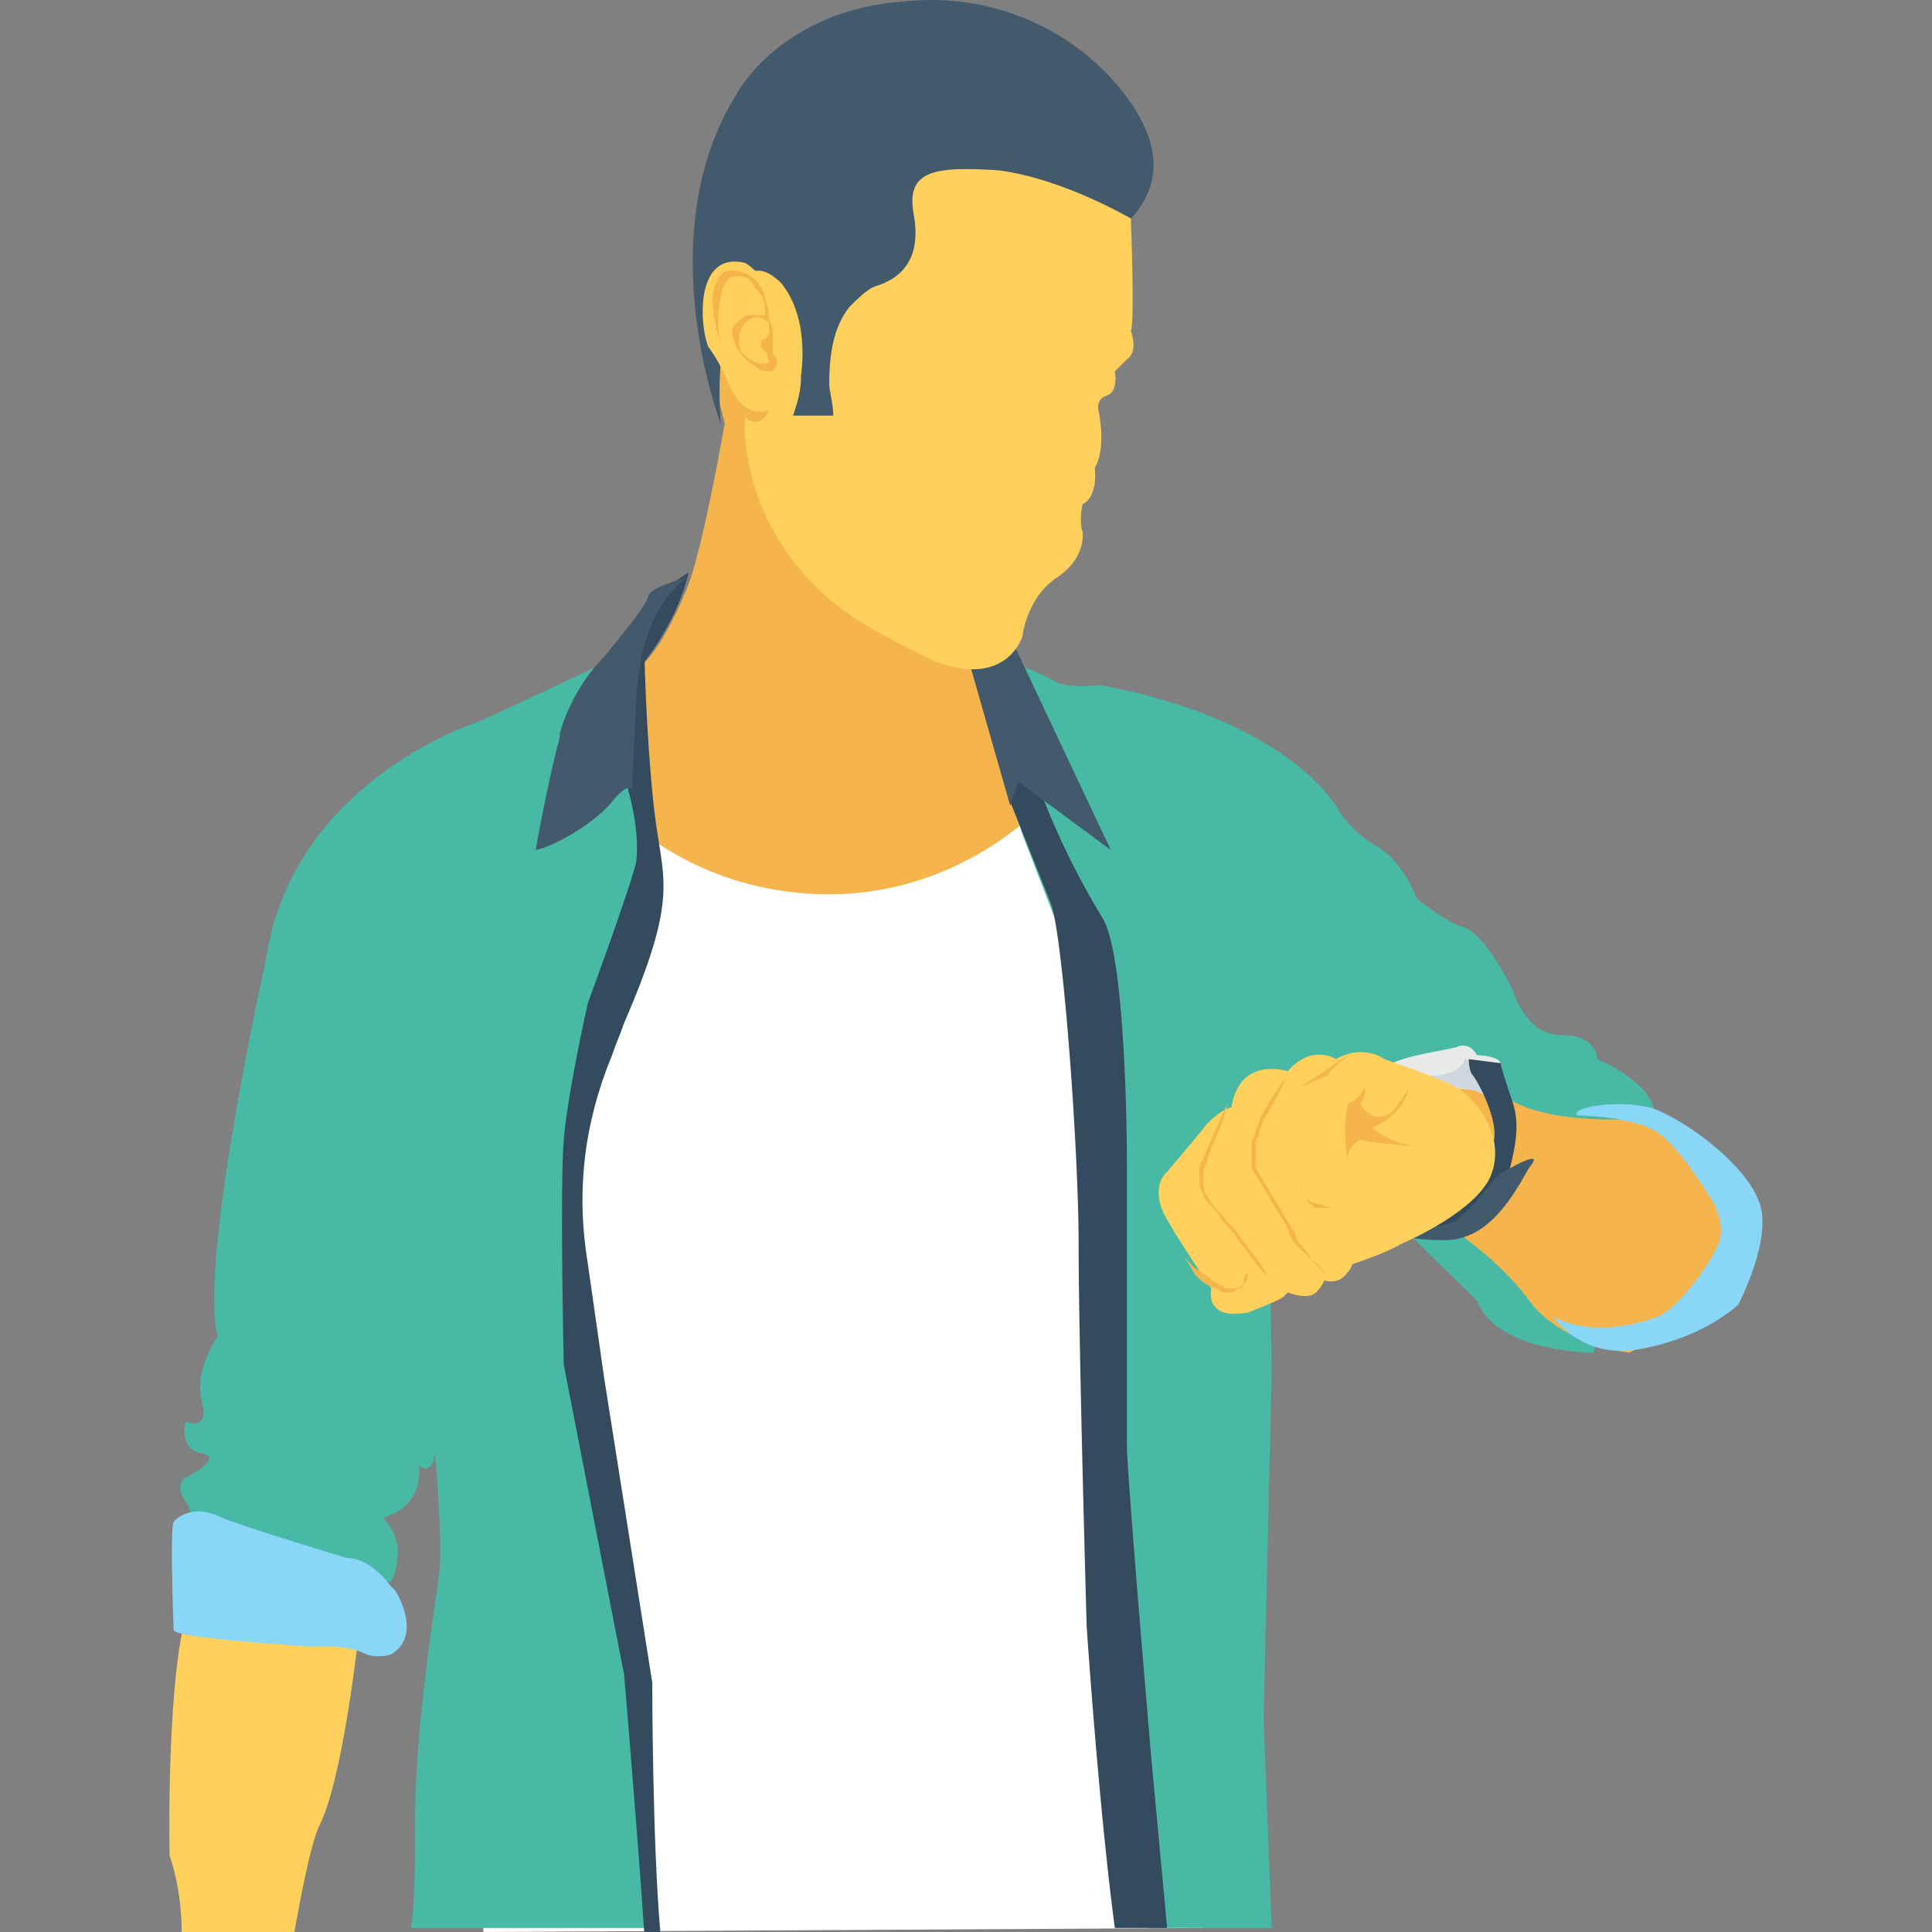
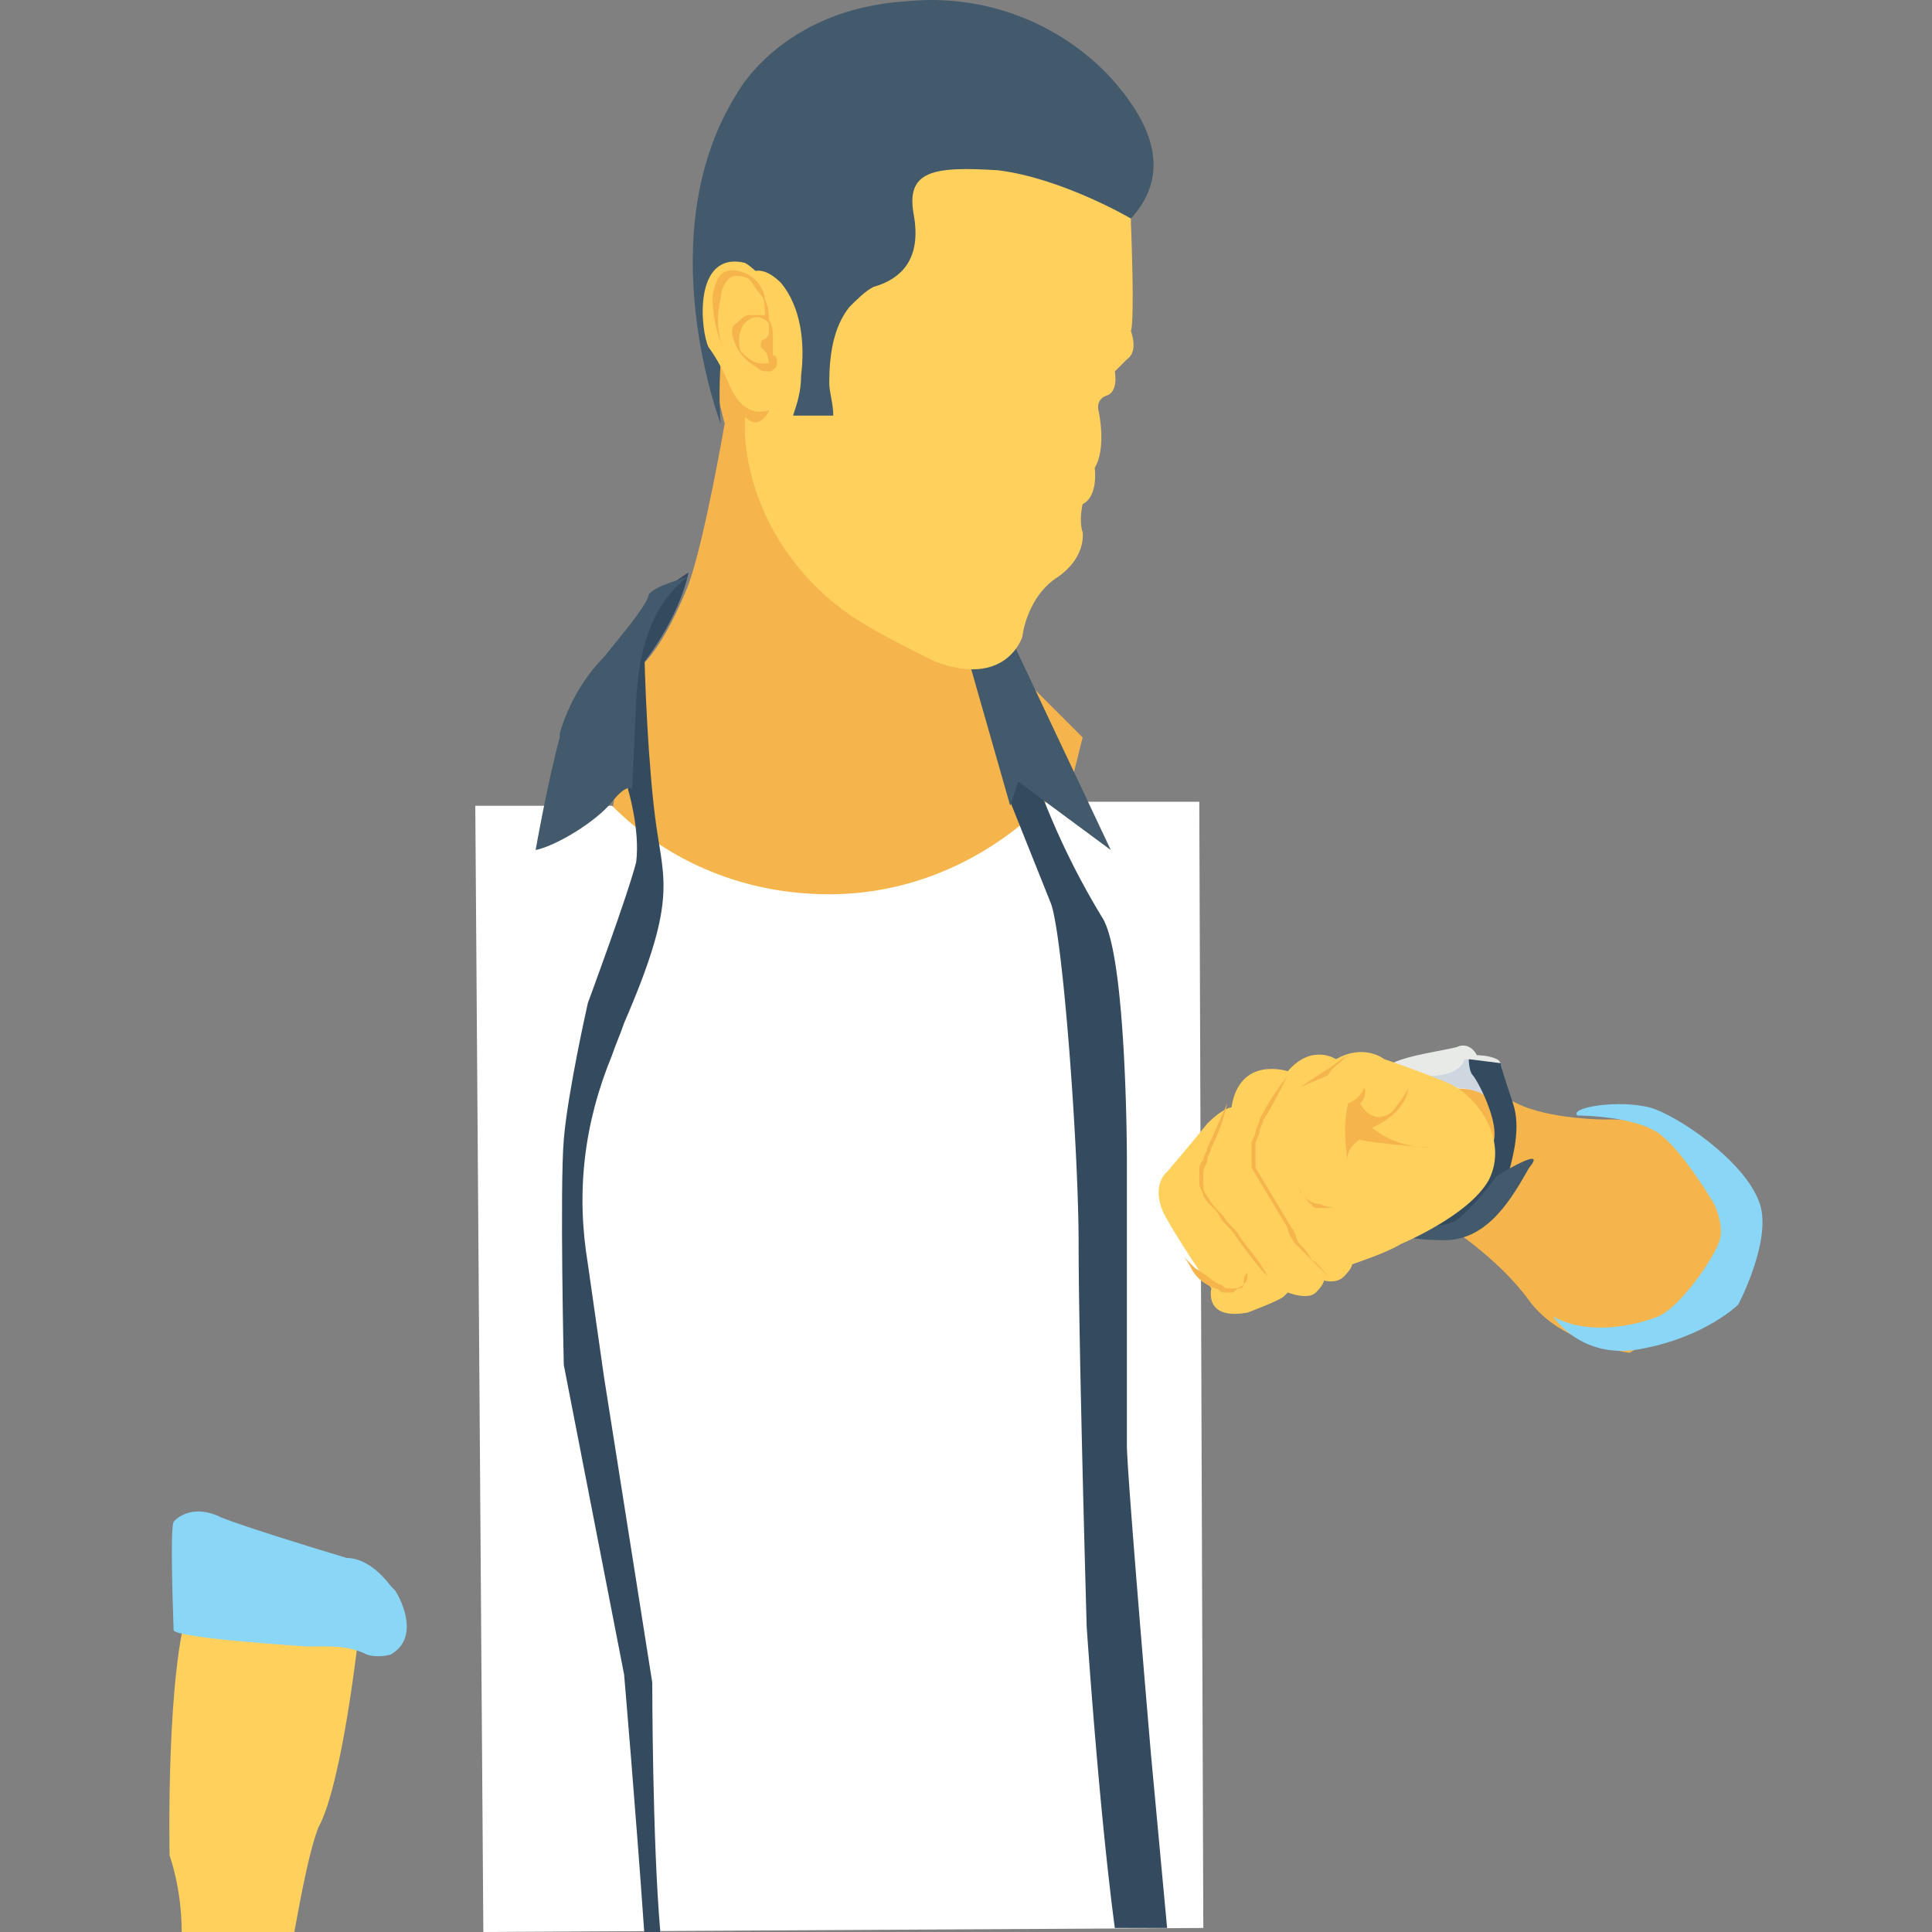
<svg xmlns="http://www.w3.org/2000/svg" t="1762438437960" class="icon" viewBox="0 0 1024 1024" version="1.1" p-id="6776" width="200" height="200">
  <rect x="0" y="0" width="1024" height="1024" fill="#808080" stroke="none" />
  <path d="M96.291 1024h59.692c4.264-23.45 8.527-44.769 12.791-55.428 12.791-23.45 21.318-102.328 21.318-102.328l-89.537-17.055c-12.791 36.241-10.659 134.306-10.659 134.306s6.396 17.055 6.396 40.505z" fill="#FFD15C" p-id="6777" />
  <path d="M379.826 207.505l4.264 17.055s-10.659 61.823-19.187 85.274c-8.527 21.318-19.187 40.505-29.846 46.9l-17.055 119.383 125.779 100.197 106.592-91.669 23.45-93.801-53.296-53.296-49.032-121.515c-34.109-17.055-85.274-95.933-91.669-8.527z" fill="#F5B54C" p-id="6778" />
  <path d="M637.779 1021.868l-2.132-596.915H554.637c-29.846 29.846-70.351 49.032-115.119 49.032-44.769 0-85.274-17.055-115.119-46.9h-72.483l4.264 596.915 381.599-2.132z" fill="#FFFFFF" p-id="6779" />
-   <path d="M588.746 563.522l-8.527 281.403 27.714 176.943h66.087l-4.264-110.856 4.264-183.338-2.132-147.097 110.856 108.724c10.659 27.714 61.823 27.714 61.823 27.714l31.978-130.042c-4.264-14.923-29.846-25.582-29.846-25.582s0-12.791-19.187-12.791-25.582-23.45-25.582-23.45-14.923-31.978-27.714-34.109c-10.659-4.264-23.45-14.923-23.45-14.923s-6.396-19.187-21.318-27.714-21.318-21.318-21.318-21.318c-36.241-51.164-125.779-63.955-125.779-63.955s-17.055 2.132-23.45-2.132c-6.396-4.264-29.846-12.791-29.846-12.791l-6.396 34.109 19.187 59.692 46.9 121.515zM96.291 808.684l110.856 29.846s10.659-19.187-4.264-34.109c0 0 21.318-4.264 19.187-27.714 0 0 6.396 6.396 8.527-6.396 0 0 4.264 49.032 2.132 63.955-2.132 17.055-12.791 81.01-12.791 132.174 0 23.45 0 42.637-2.132 55.428h127.91l-12.791-157.756-21.318-147.097s-25.582-81.01-4.264-142.833c21.318-61.823 27.714-74.614 27.714-74.614s12.791-55.428 4.264-85.274c-6.396-29.846-14.923-44.769-14.923-44.769l-6.396-17.055s-44.769 21.318-63.955 29.846c-19.187 6.396-100.197 40.505-112.988 125.779 0 0-36.241 162.02-25.582 200.393 0 0-12.791 17.055-8.527 34.109 4.264 17.055-8.527 10.659-8.527 10.659s-4.264 14.923 8.527 17.055c12.791 2.132-8.527 12.791-8.527 12.791s-6.396 4.264 0 12.791c6.396 8.527-2.132 12.791-2.132 12.791z" fill="#48B9A5" p-id="6780" />
  <path d="M571.692 659.455c0 53.296 4.264 202.525 4.264 202.525s6.396 95.933 14.923 159.888H618.592l-8.527-91.669s-12.791-149.229-12.791-164.152v-151.361s0-106.592-12.791-127.91a405.05 405.05 0 0 1-34.109-70.351l-8.527-8.527s-6.396 6.396-6.396 17.055l21.318 53.296c6.396 14.923 14.923 130.042 14.923 181.206zM335.057 352.47c-2.132-17.055 8.527-36.241 23.45-44.769l6.396-4.264s-4.264 25.582-29.846 55.428v-6.396z" fill="#344A5E" p-id="6781" />
  <path d="M509.868 337.547h25.582l53.296 112.988-49.032-36.241-4.264 12.791z" fill="#425A6B" p-id="6782" />
  <path d="M330.794 887.562s6.396 74.614 10.659 136.438h8.527c-4.264-49.032-4.264-132.174-4.264-132.174L320.134 729.806l-8.527-59.692c-6.396-38.373-2.132-74.614 12.791-110.856 2.132-6.396 4.264-10.659 6.396-17.055 27.714-63.955 21.318-74.614 17.055-104.46-4.264-29.846-6.396-81.01-6.396-100.197l-10.659 27.714 2.132 10.659v42.637s6.396 21.318 4.264 38.373c-4.264 17.055-25.582 74.614-25.582 74.614s-10.659 46.9-12.791 72.483c-2.132 25.582 0 119.383 0 119.383l31.978 164.152z" fill="#344A5E" p-id="6783" />
  <path d="M599.405 105.177v12.791s2.132 51.164 0 57.56c0 0 4.264 10.659-2.132 14.923l-6.396 6.396s2.132 10.659-4.264 12.791c-6.396 2.132-4.264 8.527-4.264 8.527s4.264 19.187-2.132 29.846c0 0 2.132 14.923-6.396 19.187 0 0-2.132 8.527 0 14.923 0 0 2.132 12.791-12.791 23.45-17.055 10.659-19.187 31.978-19.187 31.978s-8.527 27.714-46.9 12.791c-12.791-6.396-25.582-12.791-36.241-19.187-36.241-21.318-61.823-59.692-63.955-102.328 0-6.396 0-14.923 2.132-21.318l-6.396-51.164 2.132-27.714c-2.132-6.396 102.328-191.866 206.789-23.45z" fill="#FFD15C" p-id="6784" />
  <path d="M392.617 149.945c6.396-10.659 14.923-6.396 21.318 0 10.659 12.791 12.791 31.978 10.659 49.032 0 8.527-2.132 14.923-4.264 21.318h21.318c0-6.396-2.132-12.791-2.132-17.055 0-14.923 2.132-29.846 10.659-40.505 4.264-4.264 8.527-8.527 12.791-10.659 14.923-4.264 25.582-14.923 21.318-38.373-4.264-23.45 10.659-25.582 44.769-23.45 34.109 4.264 70.351 25.582 70.351 25.582 23.45-25.582 8.527-53.296-10.659-74.614C561.032 11.376 520.527-3.547 480.022 0.717c-66.087 4.264-89.537 49.032-89.537 49.032-46.9 74.614-8.527 174.811-8.527 174.811s-4.264-49.032 10.659-74.614z" fill="#425A6B" p-id="6785" />
  <path d="M407.54 218.164c0-19.187-14.923-49.032-25.582-29.846 0 6.396 12.791 51.164 25.582 29.846z" fill="#F5B54C" p-id="6786" />
  <path d="M413.935 213.901s-17.055 14.923-27.714-10.659c0 0-4.264-10.659-10.659-19.187-4.264-8.527-8.527-51.164 19.187-44.769 0 0 8.527 4.264 17.055 19.187l4.264 42.637-2.132 12.791" fill="#FFD15C" p-id="6787" />
  <path d="M392.617 186.187c2.132 2.132 6.396 6.396 10.659 6.396h4.264c2.132 0 2.132-2.132 2.132-4.264 2.132 0 2.132 2.132 2.132 4.264s-2.132 4.264-4.264 4.264-4.264 0-6.396-2.132c-4.264-2.132-8.527-6.396-10.659-10.659-2.132-4.264-4.264-10.659 0-12.791 2.132-2.132 4.264-4.264 6.396-4.264h8.527c0-4.264 0-8.527-2.132-10.659s-4.264-6.396-6.396-8.527c-4.264-2.132-8.527-2.132-10.659 0-2.132 2.132-4.264 6.396-4.264 10.659-2.132 8.527-2.132 19.187 2.132 27.714-4.264-8.527-6.396-19.187-6.396-27.714 0-4.264 2.132-10.659 4.264-12.791 4.264-4.264 10.659-2.132 14.923 0 4.264 2.132 8.527 8.527 8.527 12.791 2.132 4.264 2.132 8.527 2.132 12.791-4.264-4.264-8.527-4.264-12.791 0-2.132 2.132-4.264 8.527-2.132 14.923" fill="#F5B54C" p-id="6788" />
  <path d="M407.54 169.132c2.132 4.264 2.132 6.396 2.132 10.659v14.923s0 2.132-2.132 2.132c0-4.264 0-8.527-2.132-10.659l-2.132-2.132v-2.132c0-2.132 2.132-2.132 2.132-2.132 2.132-2.132 2.132-2.132 2.132-4.264v-6.396M761.425 574.182s25.582 2.132 42.637 10.659 46.9 8.527 46.9 8.527 29.846-2.132 46.9 17.055c17.055 19.187 23.45 49.032 23.45 49.032l-19.187 34.109-38.373 23.45s-36.241-4.264-53.296-27.714-44.769-40.505-44.769-40.505l-23.45-6.396 19.187-68.219z" fill="#F5B54C" p-id="6789" />
  <path d="M836.04 591.236s31.978 0 44.769 10.659 27.714 36.241 27.714 36.241 6.396 12.791 2.132 21.318c-4.264 10.659-21.318 34.109-31.978 38.373-10.659 4.264-36.241 10.659-55.428 0 0 0 14.923 23.45 46.9 17.055 34.109-6.396 51.164-23.45 51.164-23.45s19.187-36.241 10.659-55.428c-8.527-21.318-42.637-44.769-57.56-49.032-17.055-4.264-42.637 0-38.373 4.264z" fill="#8AD6F7" p-id="6790" />
  <path d="M787.007 580.577l8.527-8.527s2.132-8.527-2.132-10.659c-4.264-2.132-10.659-2.132-10.659-2.132-2.132-4.264-6.396-6.396-10.659-4.264-8.527 2.132-25.582 4.264-34.109 8.527l-14.923 6.396 38.373 8.527c10.659-2.132 19.187-2.132 25.582 2.132z" fill="#E8EAE8" p-id="6791" />
  <path d="M791.271 576.313l-4.264 4.264c-6.396-4.264-14.923-4.264-25.582-4.264l-14.923-4.264c-2.132-2.132 0-4.264 6.396-2.132 21.318 2.132 23.45-8.527 23.45-8.527 8.527 0 10.659 8.527 12.791 8.527 0 2.132 2.132 4.264 2.132 6.396z" fill="#CED6E0" p-id="6792" />
  <path d="M799.798 621.082c-2.132 6.396-4.264 10.659-8.527 17.055-19.187 21.318-49.032 14.923-49.032 14.923l4.264-4.264c36.241-2.132 40.505-29.846 44.769-42.637 4.264-10.659-8.527-34.109-10.659-36.241-2.132-2.132-2.132-8.527-2.132-8.527l17.055 2.132c0 2.132 2.132 8.527 6.396 21.318 4.264 12.791 0 27.714-2.132 36.241z" fill="#344A5E" p-id="6793" />
  <path d="M737.975 648.796s23.45 4.264 34.109-2.132c10.659-8.527 21.318-23.45 21.318-23.45s27.714-17.055 17.055-4.264c-8.527 14.923-21.318 38.373-44.769 38.373-21.318 0-29.846-4.264-29.846-4.264l2.132-4.264z" fill="#425A6B" p-id="6794" />
  <path d="M642.042 682.906s-4.264 17.055 19.187 12.791c0 0 17.055-6.396 19.187-8.527l2.132-2.132s10.659 4.264 14.923 0 4.264-6.396 4.264-6.396 6.396 2.132 10.659-2.132c0 0 4.264-4.264 4.264-6.396 0 0 19.187-6.396 25.582-10.659 0 0 36.241-14.923 46.9-34.109 10.659-21.318-6.396-44.769-21.318-51.164-14.923-6.396-34.109-12.791-34.109-12.791s-10.659-8.527-25.582 0c0 0-12.791-8.527-25.582 6.396 0 0-25.582-8.527-29.846 19.187 0 0-4.264 0-12.791 8.527-8.527 10.659-21.318 25.582-21.318 25.582s-8.527 6.396-2.132 21.318c6.396 12.791 25.582 40.505 25.582 40.505z" fill="#FFD15C" p-id="6795" />
  <path d="M714.525 584.841s6.396-2.132 8.527-8.527c0 0 2.132 4.264-2.132 8.527 0 0 6.396 12.791 17.055 4.264 8.527-10.659 8.527-12.791 8.527-12.791s0 12.791-19.187 21.318c0 0 10.659 10.659 31.978 10.659 0 0-31.978-2.132-38.373-4.264 0 0-8.527 4.264-6.396 12.791-2.132-12.791-2.132-23.45 0-31.978zM705.997 678.642l-12.791-12.791-6.396-6.396c-2.132-2.132-4.264-6.396-4.264-8.527l-19.187-31.978v-6.396-6.396c0-2.132 2.132-4.264 2.132-6.396 0-2.132 2.132-4.264 2.132-6.396 4.264-8.527 8.527-14.923 14.923-23.45-4.264 8.527-8.527 17.055-12.791 23.45 0 2.132-2.132 4.264-2.132 6.396 0 2.132-2.132 4.264-2.132 6.396v12.791l19.187 31.978c2.132 2.132 2.132 6.396 4.264 8.527 2.132 2.132 4.264 4.264 6.396 8.527 2.132 0 6.396 6.396 10.659 10.659z" fill="#F5B54C" p-id="6796" />
  <path d="M710.261 640.269h-10.659c-2.132 0-4.264 0-4.264-2.132-2.132 0-2.132-2.132-4.264-4.264s-2.132-4.264-2.132-4.264v-4.264-10.659-19.187-19.187l12.791-8.527c4.264-2.132 8.527-6.396 12.791-8.527-4.264 4.264-8.527 6.396-10.659 10.659l-14.923 6.396v53.296c0 2.132 0 2.132 2.132 4.264s4.264 4.264 8.527 4.264c4.264 2.132 8.527 2.132 10.659 2.132zM671.888 676.51c-6.396-6.396-10.659-12.791-17.055-21.318-2.132-4.264-6.396-6.396-8.527-10.659-2.132-4.264-6.396-6.396-8.527-10.659 0-2.132-2.132-4.264-2.132-6.396v-6.396c0-2.132 0-4.264 2.132-6.396 0-2.132 2.132-4.264 2.132-6.396 4.264-8.527 6.396-14.923 10.659-23.45-2.132 8.527-4.264 14.923-8.527 23.45 0 2.132-2.132 4.264-2.132 6.396 0 2.132-2.132 4.264-2.132 6.396v6.396c0 2.132 0 4.264 2.132 6.396 2.132 4.264 4.264 6.396 8.527 10.659 2.132 4.264 6.396 6.396 8.527 10.659 4.264 6.396 10.659 12.791 14.923 21.318zM661.229 674.378c0 4.264 0 4.264-2.132 6.396 0 2.132-2.132 2.132-2.132 2.132-2.132 0-2.132 2.132-4.264 2.132h-2.132-2.132c-2.132 0-2.132-2.132-4.264-2.132-6.396-2.132-10.659-6.396-12.791-10.659-2.132-4.264-4.264-6.396-4.264-6.396l2.132 2.132 4.264 4.264c4.264 2.132 8.527 6.396 12.791 8.527 2.132 0 2.132 2.132 4.264 2.132h4.264c2.132 0 4.264-2.132 4.264-2.132 0-2.132 0-4.264 2.132-6.396z" fill="#F5B54C" p-id="6797" />
  <path d="M92.027 806.552s8.527-10.659 25.582-2.132c10.659 4.264 44.769 14.923 66.087 21.318 8.527 0 17.055 6.396 23.45 14.923l2.132 2.132c4.264 6.396 12.791 25.582-2.132 34.109 0 0-6.396 2.132-12.791 0-8.527-4.264-17.055-4.264-23.45-4.264h-8.527s-68.219-4.264-70.351-8.527c0-2.132-2.132-53.296 0-57.56z" fill="#8AD6F7" p-id="6798" />
  <path d="M364.903 305.57c-8.527 6.396-25.582 21.318-27.714 66.087l-2.132 46.9s-2.132-4.264-10.659 6.396-29.846 23.45-40.505 25.582c0 0 6.396-36.241 12.791-59.692v-2.132c4.264-14.923 12.791-29.846 23.45-40.505 8.527-10.659 21.318-25.582 23.45-31.978 0-4.264 14.923-8.527 21.318-10.659z" fill="#425A6B" p-id="6799" />
</svg>